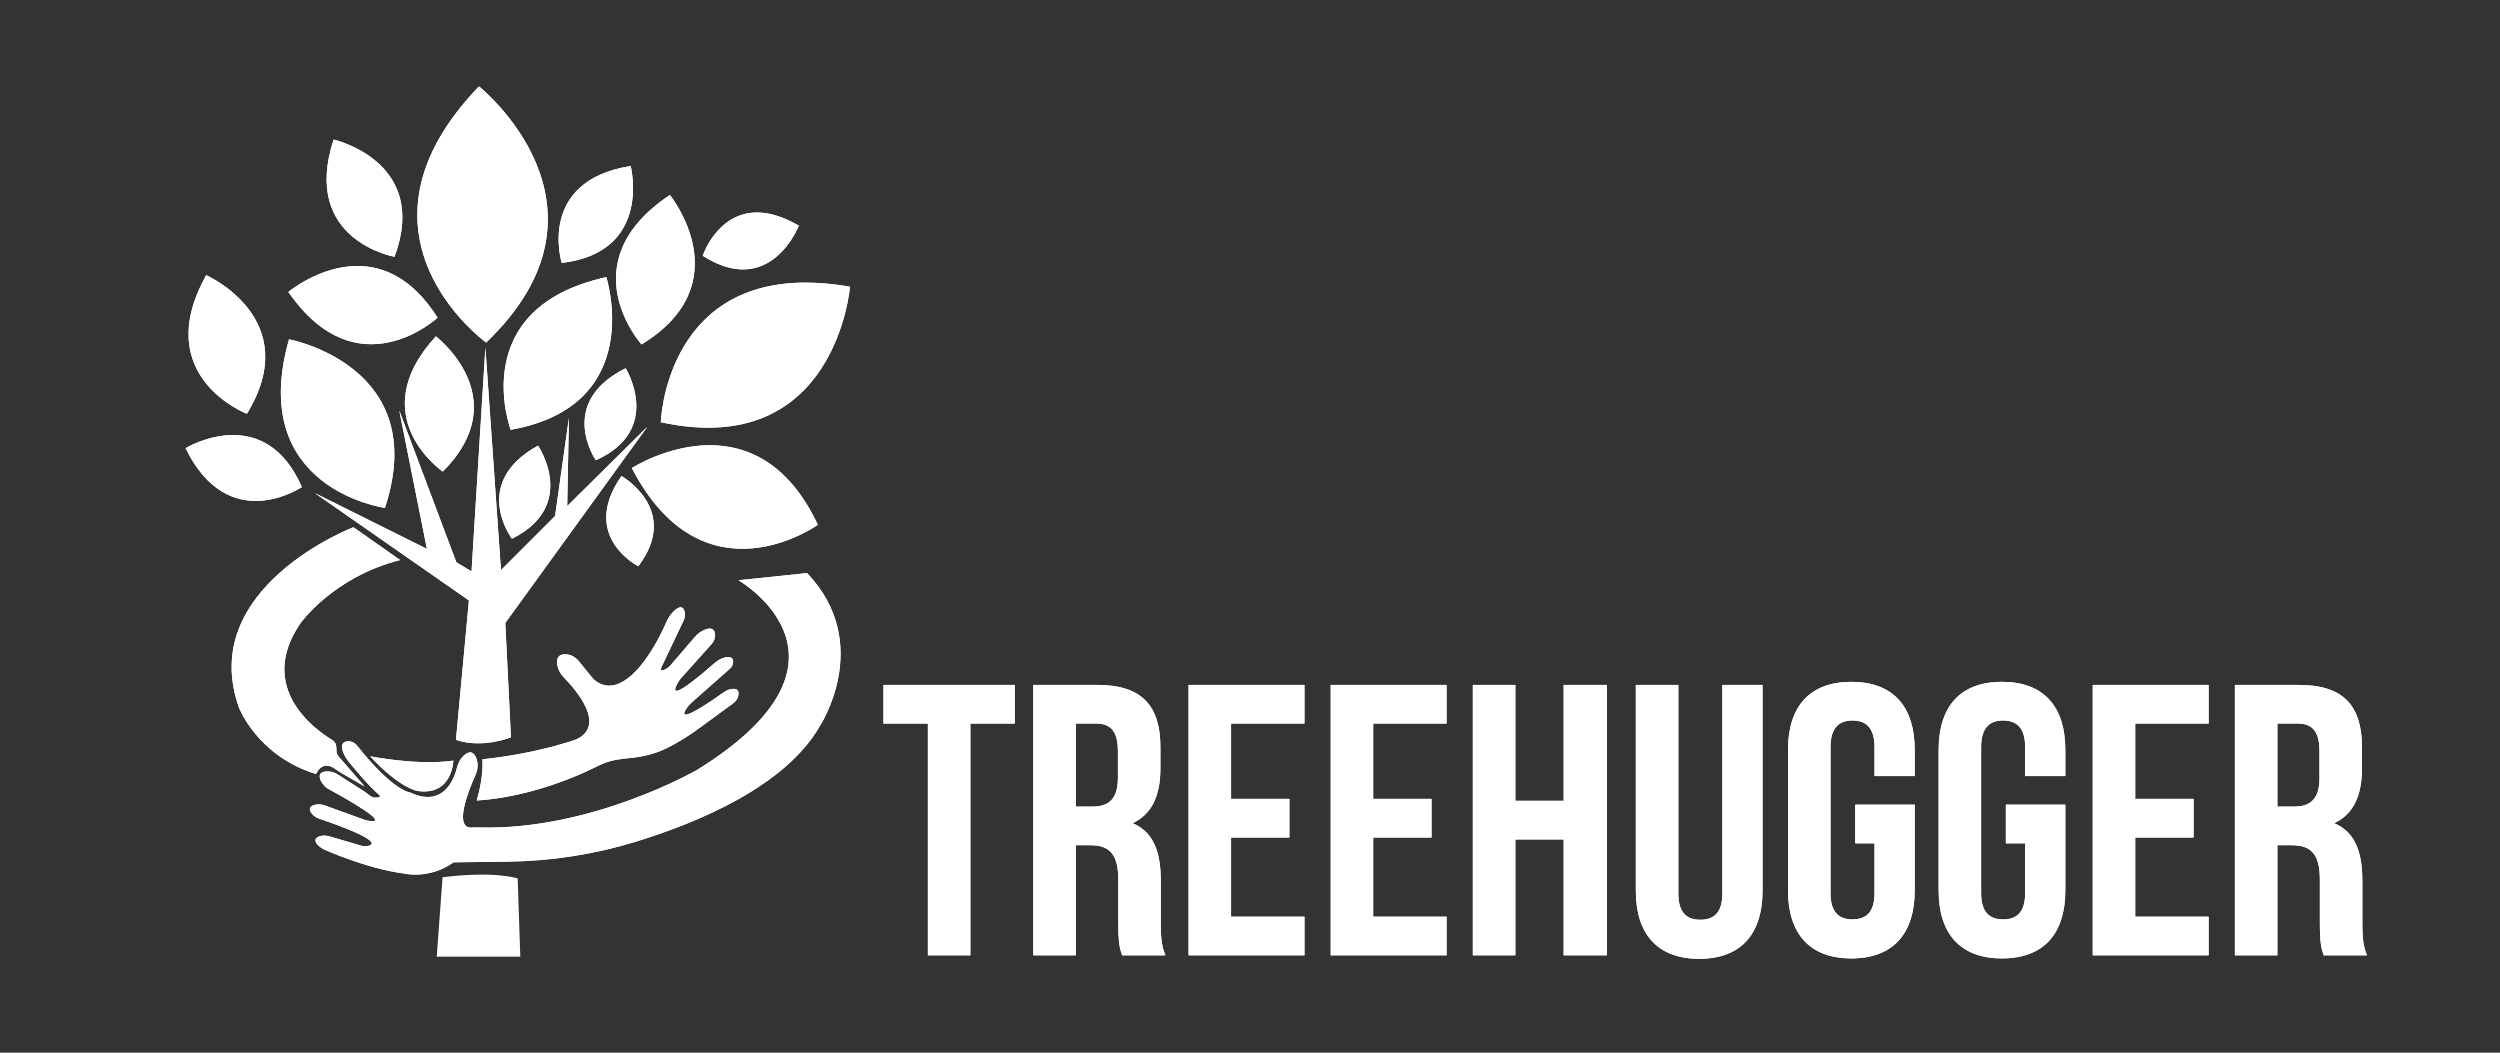
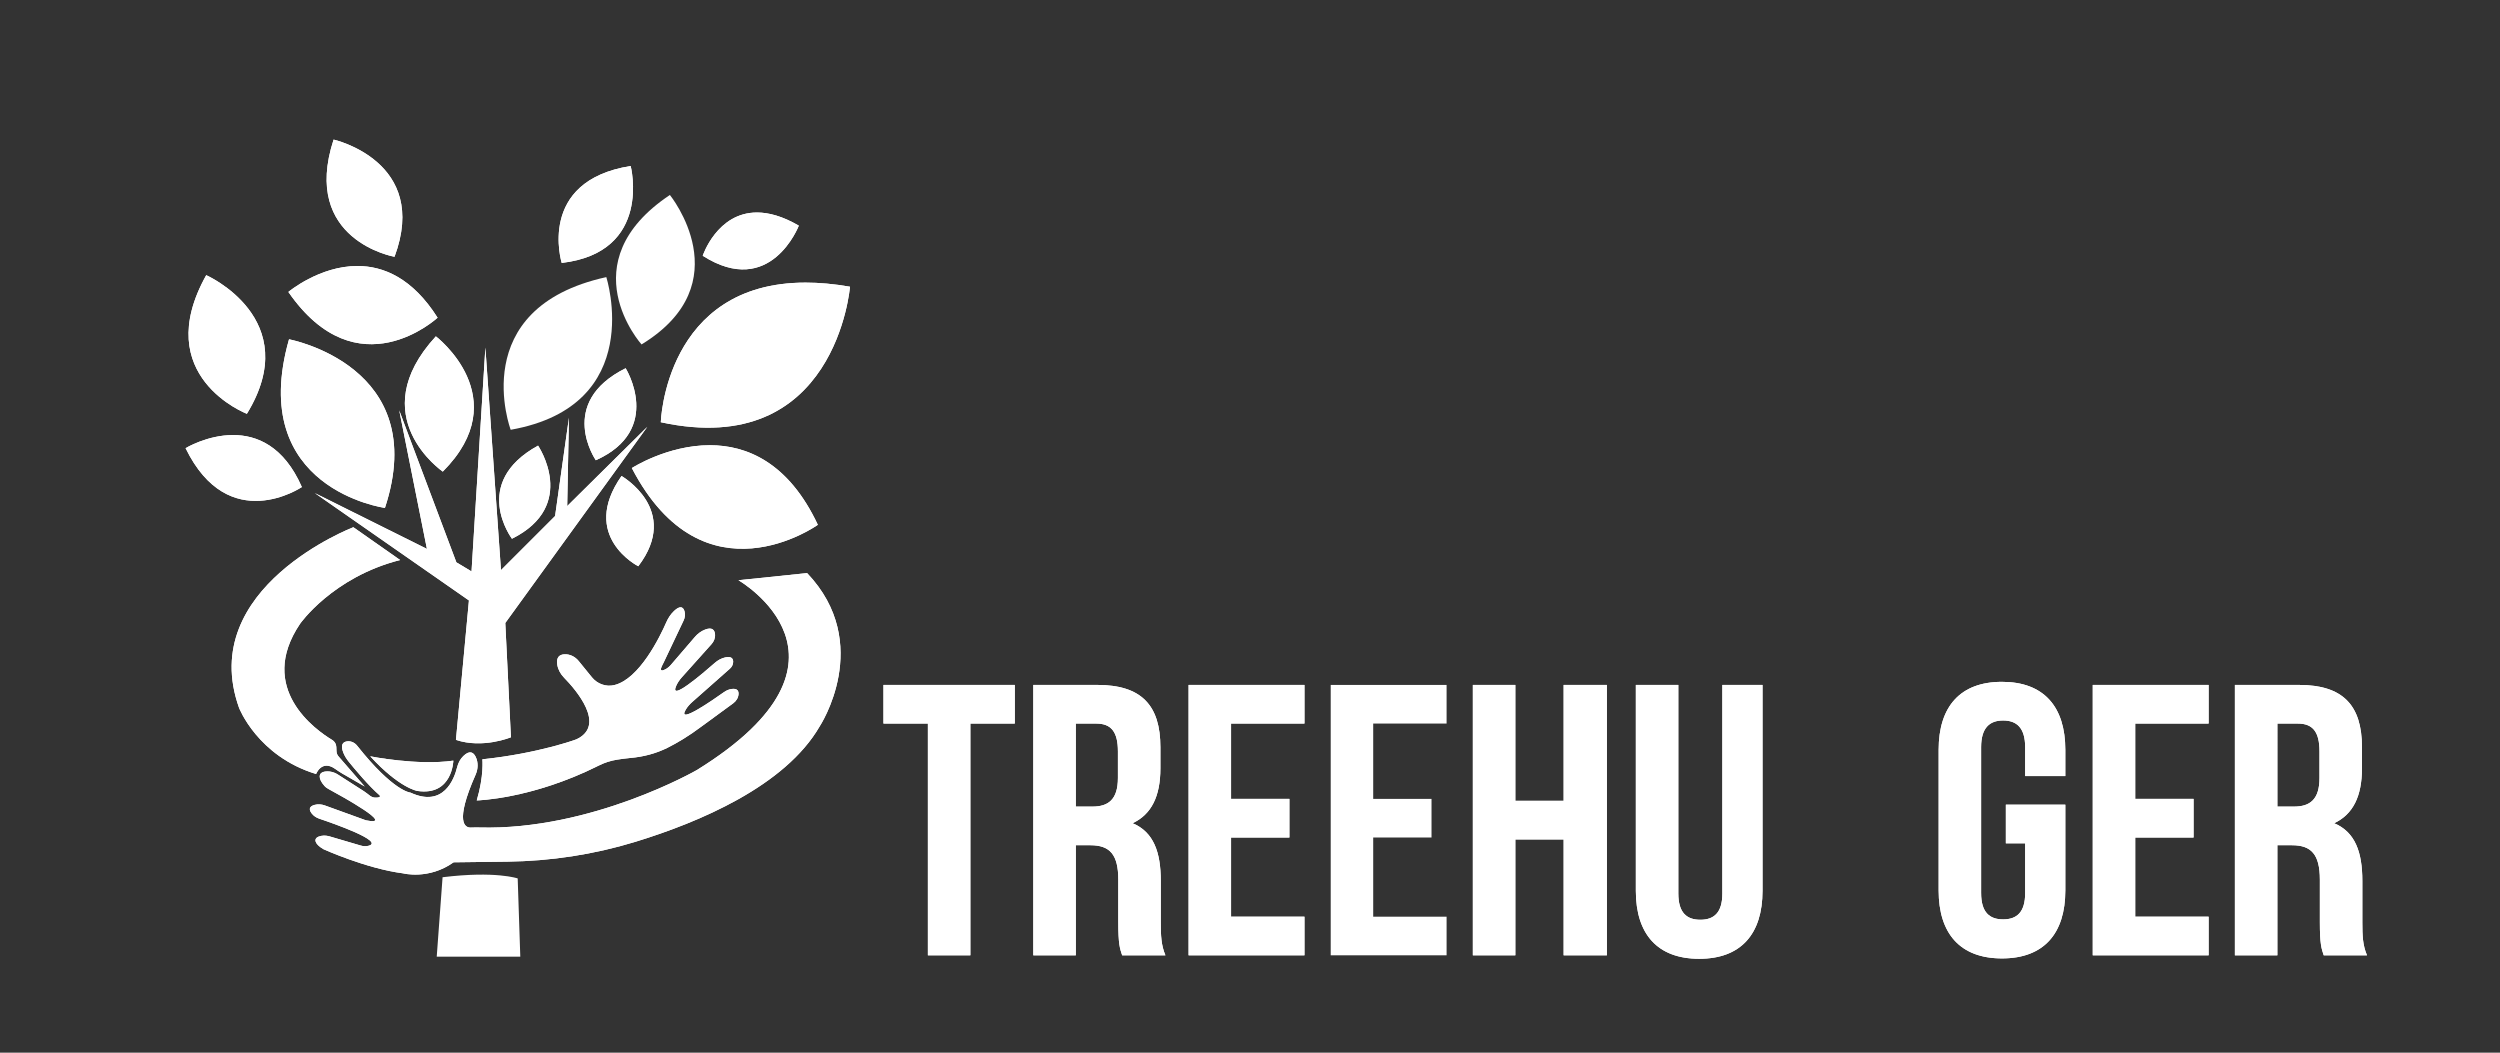
<svg xmlns="http://www.w3.org/2000/svg" xmlns:xlink="http://www.w3.org/1999/xlink" version="1.1" id="Layer_1" x="0px" y="0px" width="269.29px" height="113.39px" viewBox="0 0 269.29 113.39" xml:space="preserve">
  <rect x="0" y="0" width="269.29" height="113.39" fill="#333333" stroke="none" />
  <g>
    <defs>
      <path id="SVGID_1_" d="M50.792,61.553l-1.633-0.979l-6.156-16.37l2.984,14.924l-12.079-6.016l16.603,11.566l-1.399,15.018 c2.891,0.979,5.923-0.28,5.923-0.28l-0.607-12.313l15.297-21.127l-8.628,8.535l0.187-9.515l-1.492,10.587l-5.83,5.829 l-1.679-23.971L50.792,61.553z" />
    </defs>
    <use xlink:href="#SVGID_1_" overflow="visible" fill="#FFFFFF" />
    <clipPath id="SVGID_2_">
      <use xlink:href="#SVGID_1_" overflow="visible" />
    </clipPath>
    <rect x="33.909" y="37.441" clip-path="url(#SVGID_2_)" fill="#FFFFFF" width="35.817" height="43.233" />
  </g>
  <g>
    <defs>
-       <path id="SVGID_3_" d="M52.365,36.897c15.382-14.708-0.769-27.59-0.769-27.59C36.215,25.265,52.365,36.897,52.365,36.897" />
-     </defs>
+       </defs>
    <use xlink:href="#SVGID_3_" overflow="visible" fill="#FFFFFF" />
    <clipPath id="SVGID_4_">
      <use xlink:href="#SVGID_3_" overflow="visible" />
    </clipPath>
    <rect x="36.215" y="9.307" clip-path="url(#SVGID_4_)" fill="#FFFFFF" width="31.532" height="27.59" />
  </g>
  <g>
    <defs>
      <path id="SVGID_5_" d="M42.497,27.66c3.825-10.282-6.563-12.624-6.563-12.624C32.39,25.898,42.497,27.66,42.497,27.66" />
    </defs>
    <use xlink:href="#SVGID_5_" overflow="visible" fill="#FFFFFF" />
    <clipPath id="SVGID_6_">
      <use xlink:href="#SVGID_5_" overflow="visible" />
    </clipPath>
    <rect x="32.39" y="15.036" clip-path="url(#SVGID_6_)" fill="#FFFFFF" width="13.932" height="12.624" />
  </g>
  <g>
    <defs>
      <path id="SVGID_7_" d="M31.062,31.447c7.45,10.771,16.073,2.773,16.073,2.773c-2.714-4.289-5.855-5.567-8.636-5.567 C34.387,28.653,31.062,31.447,31.062,31.447" />
    </defs>
    <use xlink:href="#SVGID_7_" overflow="visible" fill="#FFFFFF" />
    <clipPath id="SVGID_8_">
      <use xlink:href="#SVGID_7_" overflow="visible" />
    </clipPath>
    <rect x="31.062" y="28.653" clip-path="url(#SVGID_8_)" fill="#FFFFFF" width="16.073" height="13.565" />
  </g>
  <g>
    <defs>
      <path id="SVGID_9_" d="M26.592,44.574c6.277-10.228-4.378-14.935-4.378-14.935C16.116,40.549,26.592,44.574,26.592,44.574" />
    </defs>
    <use xlink:href="#SVGID_9_" overflow="visible" fill="#FFFFFF" />
    <clipPath id="SVGID_10_">
      <use xlink:href="#SVGID_9_" overflow="visible" />
    </clipPath>
    <rect x="16.116" y="29.64" clip-path="url(#SVGID_10_)" fill="#FFFFFF" width="16.753" height="14.935" />
  </g>
  <g>
    <defs>
      <path id="SVGID_11_" d="M41.464,54.71c5.043-15.301-10.332-18.161-10.332-18.161C26.534,52.686,41.464,54.71,41.464,54.71" />
    </defs>
    <use xlink:href="#SVGID_11_" overflow="visible" fill="#FFFFFF" />
    <clipPath id="SVGID_12_">
      <use xlink:href="#SVGID_11_" overflow="visible" />
    </clipPath>
    <rect x="26.534" y="36.549" clip-path="url(#SVGID_12_)" fill="#FFFFFF" width="19.974" height="18.161" />
  </g>
  <g>
    <defs>
      <path id="SVGID_13_" d="M47.694,50.8c7.949-7.962-0.745-14.571-0.745-14.571C39.017,44.851,47.694,50.8,47.694,50.8" />
    </defs>
    <use xlink:href="#SVGID_13_" overflow="visible" fill="#FFFFFF" />
    <clipPath id="SVGID_14_">
      <use xlink:href="#SVGID_13_" overflow="visible" />
    </clipPath>
    <rect x="39.017" y="36.229" clip-path="url(#SVGID_14_)" fill="#FFFFFF" width="16.626" height="14.571" />
  </g>
  <g>
    <defs>
      <path id="SVGID_15_" d="M19.99,48.275c4.645,9.532,12.524,4.186,12.524,4.186c-1.942-4.437-4.87-5.6-7.406-5.6 C22.312,46.861,19.99,48.275,19.99,48.275" />
    </defs>
    <use xlink:href="#SVGID_15_" overflow="visible" fill="#FFFFFF" />
    <clipPath id="SVGID_16_">
      <use xlink:href="#SVGID_15_" overflow="visible" />
    </clipPath>
    <rect x="19.99" y="46.861" clip-path="url(#SVGID_16_)" fill="#FFFFFF" width="12.524" height="10.946" />
  </g>
  <g>
    <defs>
      <path id="SVGID_17_" d="M64.179,49.576c7.329-3.288,3.213-9.911,3.213-9.911C59.905,43.398,64.179,49.576,64.179,49.576" />
    </defs>
    <use xlink:href="#SVGID_17_" overflow="visible" fill="#FFFFFF" />
    <clipPath id="SVGID_18_">
      <use xlink:href="#SVGID_17_" overflow="visible" />
    </clipPath>
    <rect x="59.905" y="39.666" clip-path="url(#SVGID_18_)" fill="#FFFFFF" width="11.603" height="9.911" />
  </g>
  <g>
    <defs>
      <path id="SVGID_19_" d="M55.146,58.031C62.336,54.451,57.957,48,57.957,48C50.626,52.029,55.146,58.031,55.146,58.031" />
    </defs>
    <use xlink:href="#SVGID_19_" overflow="visible" fill="#FFFFFF" />
    <clipPath id="SVGID_20_">
      <use xlink:href="#SVGID_19_" overflow="visible" />
    </clipPath>
    <rect x="50.626" y="48" clip-path="url(#SVGID_20_)" fill="#FFFFFF" width="11.71" height="10.031" />
  </g>
  <g>
    <defs>
      <path id="SVGID_21_" d="M68.752,60.994c4.626-6.062-1.805-9.722-1.805-9.722C62.391,57.773,68.752,60.994,68.752,60.994" />
    </defs>
    <use xlink:href="#SVGID_21_" overflow="visible" fill="#FFFFFF" />
    <clipPath id="SVGID_22_">
      <use xlink:href="#SVGID_21_" overflow="visible" />
    </clipPath>
    <rect x="62.391" y="51.272" clip-path="url(#SVGID_22_)" fill="#FFFFFF" width="10.987" height="9.722" />
  </g>
  <g>
    <defs>
      <path id="SVGID_23_" d="M68.059,50.418c7.766,14.92,20.035,6.111,20.035,6.111c-3.173-6.756-7.691-8.572-11.635-8.572 C71.869,47.958,68.059,50.418,68.059,50.418" />
    </defs>
    <use xlink:href="#SVGID_23_" overflow="visible" fill="#FFFFFF" />
    <clipPath id="SVGID_24_">
      <use xlink:href="#SVGID_23_" overflow="visible" />
    </clipPath>
    <rect x="68.059" y="47.957" clip-path="url(#SVGID_24_)" fill="#FFFFFF" width="20.035" height="17.382" />
  </g>
  <g>
    <defs>
      <path id="SVGID_25_" d="M71.178,45.48c18.886,4.106,20.379-14.596,20.379-14.596c-1.739-0.305-3.328-0.443-4.783-0.443 C71.641,30.443,71.178,45.48,71.178,45.48" />
    </defs>
    <use xlink:href="#SVGID_25_" overflow="visible" fill="#FFFFFF" />
    <clipPath id="SVGID_26_">
      <use xlink:href="#SVGID_25_" overflow="visible" />
    </clipPath>
    <rect x="71.178" y="30.442" clip-path="url(#SVGID_26_)" fill="#FFFFFF" width="20.379" height="19.145" />
  </g>
  <g>
    <defs>
      <path id="SVGID_27_" d="M60.506,28.323c9.813-1.152,7.428-10.442,7.428-10.442C57.771,19.496,60.506,28.323,60.506,28.323" />
    </defs>
    <use xlink:href="#SVGID_27_" overflow="visible" fill="#FFFFFF" />
    <clipPath id="SVGID_28_">
      <use xlink:href="#SVGID_27_" overflow="visible" />
    </clipPath>
    <rect x="57.771" y="17.881" clip-path="url(#SVGID_28_)" fill="#FFFFFF" width="12.547" height="10.442" />
  </g>
  <g>
    <defs>
      <path id="SVGID_29_" d="M69.104,37.102c10.786-6.581,3.053-16.1,3.053-16.1C61.212,28.307,69.104,37.102,69.104,37.102" />
    </defs>
    <use xlink:href="#SVGID_29_" overflow="visible" fill="#FFFFFF" />
    <clipPath id="SVGID_30_">
      <use xlink:href="#SVGID_29_" overflow="visible" />
    </clipPath>
-     <rect x="61.212" y="21.002" clip-path="url(#SVGID_30_)" fill="#FFFFFF" width="18.678" height="16.1" />
  </g>
  <g>
    <defs>
      <path id="SVGID_31_" d="M55.009,46.295c14.733-2.614,10.301-16.447,10.301-16.447C50.091,33.194,55.009,46.295,55.009,46.295" />
    </defs>
    <use xlink:href="#SVGID_31_" overflow="visible" fill="#FFFFFF" />
    <clipPath id="SVGID_32_">
      <use xlink:href="#SVGID_31_" overflow="visible" />
    </clipPath>
-     <rect x="50.091" y="29.849" clip-path="url(#SVGID_32_)" fill="#FFFFFF" width="19.651" height="16.447" />
  </g>
  <g>
    <defs>
      <path id="SVGID_33_" d="M75.695,27.55c7.313,4.661,10.35-3.244,10.35-3.244c-1.756-1.021-3.247-1.416-4.502-1.416 C77.233,22.89,75.695,27.55,75.695,27.55" />
    </defs>
    <use xlink:href="#SVGID_33_" overflow="visible" fill="#FFFFFF" />
    <clipPath id="SVGID_34_">
      <use xlink:href="#SVGID_33_" overflow="visible" />
    </clipPath>
    <rect x="75.695" y="22.89" clip-path="url(#SVGID_34_)" fill="#FFFFFF" width="10.35" height="9.321" />
  </g>
  <g>
    <defs>
      <path id="SVGID_35_" d="M79.543,62.5c0,0,14.8,8.518-4.473,20.443c0,0-11.3,6.522-23.446,6.192 c-0.308-0.009-0.616,0.001-0.924,0.009c-0.562,0.012-1.788-0.463,0.531-5.701c0.268-0.604,0.3-1.304,0.017-1.901 c-0.23-0.487-0.637-0.786-1.344-0.099c-0.334,0.326-0.553,0.75-0.665,1.203c-0.319,1.295-1.475,4.375-5.022,2.732 c0,0-1.816-0.089-5.75-5.058c-0.274-0.347-0.72-0.544-1.153-0.451c-0.377,0.079-0.669,0.371-0.327,1.22 c0.144,0.355,0.351,0.684,0.594,0.98c0.614,0.757,2.165,2.619,3.302,3.592c0.075,0.064,0.051,0.187-0.043,0.213 c-0.235,0.064-0.632,0.108-0.991-0.162c-0.213-0.162-0.418-0.334-0.643-0.479l-2.806-1.799c-0.442-0.285-0.978-0.41-1.494-0.305 c-0.577,0.119-0.687,0.709,0.046,1.531c0.133,0.15,0.305,0.261,0.481,0.356c1.302,0.705,7.342,4.034,3.98,3.345l-4.413-1.598 c-0.355-0.13-0.744-0.164-1.109-0.065c-0.403,0.11-0.753,0.358-0.316,0.924c0.208,0.271,0.502,0.46,0.826,0.567 c1.546,0.521,6.998,2.427,5.324,2.908c-0.284,0.082-0.587,0.066-0.871-0.018l-3.373-0.993c-0.391-0.115-0.815-0.112-1.192,0.044 c-0.487,0.205-0.46,0.739,0.531,1.332c0,0,4.618,2.1,8.605,2.612c0,0,2.751,0.722,5.434-1.19l5.806-0.072 c4.66-0.059,9.29-0.764,13.746-2.127c6.916-2.117,16.172-6.024,19.88-12.444c0,0,5.876-8.907-1.353-16.51L79.543,62.5z" />
    </defs>
    <use xlink:href="#SVGID_35_" overflow="visible" fill="#FFFFFF" />
    <clipPath id="SVGID_36_">
      <use xlink:href="#SVGID_35_" overflow="visible" />
    </clipPath>
    <rect x="33.137" y="61.733" clip-path="url(#SVGID_36_)" fill="#FFFFFF" width="61.206" height="33.065" />
  </g>
  <g>
    <defs>
      <path id="SVGID_37_" d="M25.747,76.238c0,0,2.006,5.223,8.301,7.135c0,0,0.589-1.567,2.033-0.567 c0.262,0.182,0.523,0.365,0.801,0.525l2.402,1.389l-2.819-3.241c-0.134-0.154-0.212-0.35-0.22-0.555l-0.019-0.471 c-0.013-0.307-0.176-0.587-0.439-0.744c-1.749-1.05-8.171-5.54-3.464-12.52c0,0,3.498-5.014,10.774-6.867L38.06,56.79 C38.06,56.79,21.13,63.296,25.747,76.238" />
    </defs>
    <use xlink:href="#SVGID_37_" overflow="visible" fill="#FFFFFF" />
    <clipPath id="SVGID_38_">
      <use xlink:href="#SVGID_37_" overflow="visible" />
    </clipPath>
    <rect x="21.13" y="56.79" clip-path="url(#SVGID_38_)" fill="#FFFFFF" width="21.967" height="27.93" />
  </g>
  <g>
    <defs>
      <path id="SVGID_39_" d="M44.962,85.198c3.778,0.56,3.871-3.265,3.871-3.265c-3.871,0.56-8.955-0.467-8.955-0.467 C43.05,84.918,44.962,85.198,44.962,85.198" />
    </defs>
    <use xlink:href="#SVGID_39_" overflow="visible" fill="#FFFFFF" />
    <clipPath id="SVGID_40_">
      <use xlink:href="#SVGID_39_" overflow="visible" />
    </clipPath>
    <rect x="39.878" y="81.467" clip-path="url(#SVGID_40_)" fill="#FFFFFF" width="8.955" height="4.291" />
  </g>
  <g>
    <defs>
      <path id="SVGID_41_" d="M72.609,65.809c-0.361,0.341-0.635,0.76-0.835,1.215c-0.679,1.549-2.897,6.132-5.622,6.775 c-0.889,0.211-1.818-0.137-2.395-0.846l-1.424-1.751c-0.378-0.466-0.95-0.759-1.549-0.723c-0.481,0.028-0.901,0.282-0.754,1.146 c0.089,0.522,0.361,0.995,0.731,1.374c1.251,1.278,4.598,5.119,1.318,6.644c0,0-4.081,1.516-10.12,2.146 c0,0,0.186,1.772-0.606,4.431c0,0,5.919-0.13,13.142-3.758c0.622-0.313,1.289-0.527,1.977-0.636 c0.446-0.069,0.959-0.141,1.416-0.181c1.395-0.121,2.76-0.472,4.012-1.098c1.033-0.516,2.291-1.257,3.694-2.315l3.387-2.479 c0.316-0.232,0.541-0.582,0.569-0.973c0.024-0.335-0.107-0.646-0.722-0.569c-0.312,0.039-0.603,0.168-0.858,0.351 c-1.126,0.803-5.062,3.541-4.117,1.9c0.181-0.314,0.423-0.59,0.695-0.832l4.07-3.6c0.22-0.194,0.364-0.472,0.356-0.766 c-0.009-0.308-0.176-0.604-0.857-0.451c-0.42,0.094-0.803,0.309-1.126,0.594c-1.213,1.068-5.009,4.324-4.134,2.422 c0.146-0.316,0.347-0.605,0.579-0.865l3.206-3.58c0.264-0.294,0.416-0.682,0.376-1.074c-0.042-0.416-0.272-0.802-1.074-0.492 c-0.43,0.165-0.803,0.449-1.102,0.799l-2.562,2.982c-0.178,0.208-0.39,0.387-0.633,0.51c-0.333,0.17-0.681,0.238-0.265-0.543 c0.046-0.088,0.093-0.176,0.135-0.266l2.12-4.47c0.147-0.31,0.192-0.665,0.094-0.993c-0.066-0.225-0.19-0.422-0.42-0.422 C73.141,65.414,72.913,65.521,72.609,65.809" />
    </defs>
    <use xlink:href="#SVGID_41_" overflow="visible" fill="#FFFFFF" />
    <clipPath id="SVGID_42_">
      <use xlink:href="#SVGID_41_" overflow="visible" />
    </clipPath>
    <rect x="51.352" y="65.414" clip-path="url(#SVGID_42_)" fill="#FFFFFF" width="28.221" height="20.805" />
  </g>
  <g>
    <defs>
      <polygon id="SVGID_43_" points="95.163,73.778 95.163,77.939 99.948,77.939 99.948,102.902 104.524,102.902 104.524,77.939 109.309,77.939 109.309,73.778 " />
    </defs>
    <use xlink:href="#SVGID_43_" overflow="visible" fill="#FFFFFF" />
    <clipPath id="SVGID_44_">
      <use xlink:href="#SVGID_43_" overflow="visible" />
    </clipPath>
    <rect x="95.163" y="73.778" clip-path="url(#SVGID_44_)" fill="#FFFFFF" width="14.146" height="29.124" />
  </g>
  <g>
    <defs>
      <path id="SVGID_45_" d="M115.881,77.939h2.205c1.623,0,2.331,0.915,2.331,2.996v2.87c0,2.329-1.041,3.079-2.747,3.079h-1.789 V77.939z M111.304,73.778v29.124h4.577V91.045h1.581c2.081,0,2.996,0.998,2.996,3.703v4.576c0,2.371,0.166,2.829,0.416,3.578h4.66 c-0.457-1.081-0.499-2.121-0.499-3.536v-4.493c0-3.037-0.749-5.242-3.037-6.199c2.038-0.957,2.996-2.912,2.996-5.908v-2.288 c0-4.494-2.039-6.699-6.782-6.699H111.304z" />
    </defs>
    <use xlink:href="#SVGID_45_" overflow="visible" fill="#FFFFFF" />
    <clipPath id="SVGID_46_">
      <use xlink:href="#SVGID_45_" overflow="visible" />
    </clipPath>
    <rect x="111.304" y="73.778" clip-path="url(#SVGID_46_)" fill="#FFFFFF" width="14.229" height="29.124" />
  </g>
  <g>
    <defs>
      <polygon id="SVGID_47_" points="128.029,73.778 128.029,102.902 140.512,102.902 140.512,98.742 132.605,98.742 132.605,90.213 138.889,90.213 138.889,86.053 132.605,86.053 132.605,77.939 140.512,77.939 140.512,73.778 " />
    </defs>
    <use xlink:href="#SVGID_47_" overflow="visible" fill="#FFFFFF" />
    <clipPath id="SVGID_48_">
      <use xlink:href="#SVGID_47_" overflow="visible" />
    </clipPath>
    <rect x="128.029" y="73.778" clip-path="url(#SVGID_48_)" fill="#FFFFFF" width="12.482" height="29.124" />
  </g>
  <g>
    <defs>
      <polygon id="SVGID_49_" points="143.339,73.778 143.339,102.902 155.821,102.902 155.821,98.742 147.916,98.742 147.916,90.213 154.198,90.213 154.198,86.053 147.916,86.053 147.916,77.939 155.821,77.939 155.821,73.778 " />
    </defs>
    <use xlink:href="#SVGID_49_" overflow="visible" fill="#FFFFFF" />
    <clipPath id="SVGID_50_">
      <use xlink:href="#SVGID_49_" overflow="visible" />
    </clipPath>
-     <rect x="143.339" y="73.778" clip-path="url(#SVGID_50_)" fill="#FFFFFF" width="12.482" height="29.124" />
  </g>
  <g>
    <defs>
      <polygon id="SVGID_51_" points="168.428,73.778 168.428,86.26 163.227,86.26 163.227,73.778 158.649,73.778 158.649,102.902 163.227,102.902 163.227,90.421 168.428,90.421 168.428,102.902 173.087,102.902 173.087,73.778 " />
    </defs>
    <use xlink:href="#SVGID_51_" overflow="visible" fill="#FFFFFF" />
    <clipPath id="SVGID_52_">
      <use xlink:href="#SVGID_51_" overflow="visible" />
    </clipPath>
    <rect x="158.649" y="73.778" clip-path="url(#SVGID_52_)" fill="#FFFFFF" width="14.438" height="29.124" />
  </g>
  <g>
    <defs>
      <path id="SVGID_53_" d="M185.525,73.778v22.468c0,2.08-0.916,2.828-2.372,2.828c-1.455,0-2.37-0.748-2.37-2.828V73.778h-4.577 v22.177c0,4.659,2.33,7.322,6.824,7.322c4.493,0,6.822-2.663,6.822-7.322V73.778H185.525z" />
    </defs>
    <use xlink:href="#SVGID_53_" overflow="visible" fill="#FFFFFF" />
    <clipPath id="SVGID_54_">
      <use xlink:href="#SVGID_53_" overflow="visible" />
    </clipPath>
    <rect x="176.206" y="73.778" clip-path="url(#SVGID_54_)" fill="#FFFFFF" width="13.646" height="29.499" />
  </g>
  <g>
    <defs>
-       <path id="SVGID_55_" d="M192.597,80.768v15.146c0,4.658,2.331,7.322,6.824,7.322s6.823-2.664,6.823-7.322v-9.238h-6.407v4.161 h2.08v5.367c0,2.08-0.916,2.829-2.372,2.829s-2.371-0.749-2.371-2.829V80.478c0-2.081,0.915-2.871,2.371-2.871 s2.372,0.79,2.372,2.871v3.12h4.327v-2.83c0-4.659-2.33-7.322-6.823-7.322S192.597,76.108,192.597,80.768" />
-     </defs>
+       </defs>
    <use xlink:href="#SVGID_55_" overflow="visible" fill="#FFFFFF" />
    <clipPath id="SVGID_56_">
      <use xlink:href="#SVGID_55_" overflow="visible" />
    </clipPath>
    <rect x="192.597" y="73.445" clip-path="url(#SVGID_56_)" fill="#FFFFFF" width="13.647" height="29.791" />
  </g>
  <g>
    <defs>
      <path id="SVGID_57_" d="M208.822,80.768v15.146c0,4.658,2.33,7.322,6.824,7.322c4.493,0,6.823-2.664,6.823-7.322v-9.238h-6.407 v4.161h2.08v5.367c0,2.08-0.916,2.829-2.372,2.829s-2.371-0.749-2.371-2.829V80.478c0-2.081,0.915-2.871,2.371-2.871 s2.372,0.79,2.372,2.871v3.12h4.327v-2.83c0-4.659-2.33-7.322-6.823-7.322C211.152,73.445,208.822,76.108,208.822,80.768" />
    </defs>
    <use xlink:href="#SVGID_57_" overflow="visible" fill="#FFFFFF" />
    <clipPath id="SVGID_58_">
      <use xlink:href="#SVGID_57_" overflow="visible" />
    </clipPath>
    <rect x="208.822" y="73.445" clip-path="url(#SVGID_58_)" fill="#FFFFFF" width="13.647" height="29.791" />
  </g>
  <g>
    <defs>
      <polygon id="SVGID_59_" points="225.422,73.778 225.422,102.902 237.904,102.902 237.904,98.742 229.999,98.742 229.999,90.213 236.282,90.213 236.282,86.053 229.999,86.053 229.999,77.939 237.904,77.939 237.904,73.778 " />
    </defs>
    <use xlink:href="#SVGID_59_" overflow="visible" fill="#FFFFFF" />
    <clipPath id="SVGID_60_">
      <use xlink:href="#SVGID_59_" overflow="visible" />
    </clipPath>
    <rect x="225.422" y="73.778" clip-path="url(#SVGID_60_)" fill="#FFFFFF" width="12.482" height="29.124" />
  </g>
  <g>
    <defs>
      <path id="SVGID_61_" d="M245.31,77.939h2.205c1.623,0,2.331,0.915,2.331,2.996v2.87c0,2.329-1.04,3.079-2.747,3.079h-1.789V77.939 z M240.733,73.778v29.124h4.576V91.045h1.581c2.08,0,2.996,0.998,2.996,3.703v4.576c0,2.371,0.167,2.829,0.416,3.578h4.66 c-0.459-1.081-0.5-2.121-0.5-3.536v-4.493c0-3.037-0.748-5.242-3.038-6.199c2.039-0.957,2.997-2.912,2.997-5.908v-2.288 c0-4.494-2.039-6.699-6.781-6.699H240.733z" />
    </defs>
    <use xlink:href="#SVGID_61_" overflow="visible" fill="#FFFFFF" />
    <clipPath id="SVGID_62_">
      <use xlink:href="#SVGID_61_" overflow="visible" />
    </clipPath>
    <rect x="240.733" y="73.778" clip-path="url(#SVGID_62_)" fill="#FFFFFF" width="14.229" height="29.124" />
  </g>
  <path fill="#FFFFFF" d="M47.672,94.492l-0.629,8.559h9.001l-0.28-8.431C55.764,94.62,53.385,93.792,47.672,94.492" />
  <g> </g>
  <g> </g>
  <g> </g>
  <g> </g>
  <g> </g>
  <g> </g>
</svg>